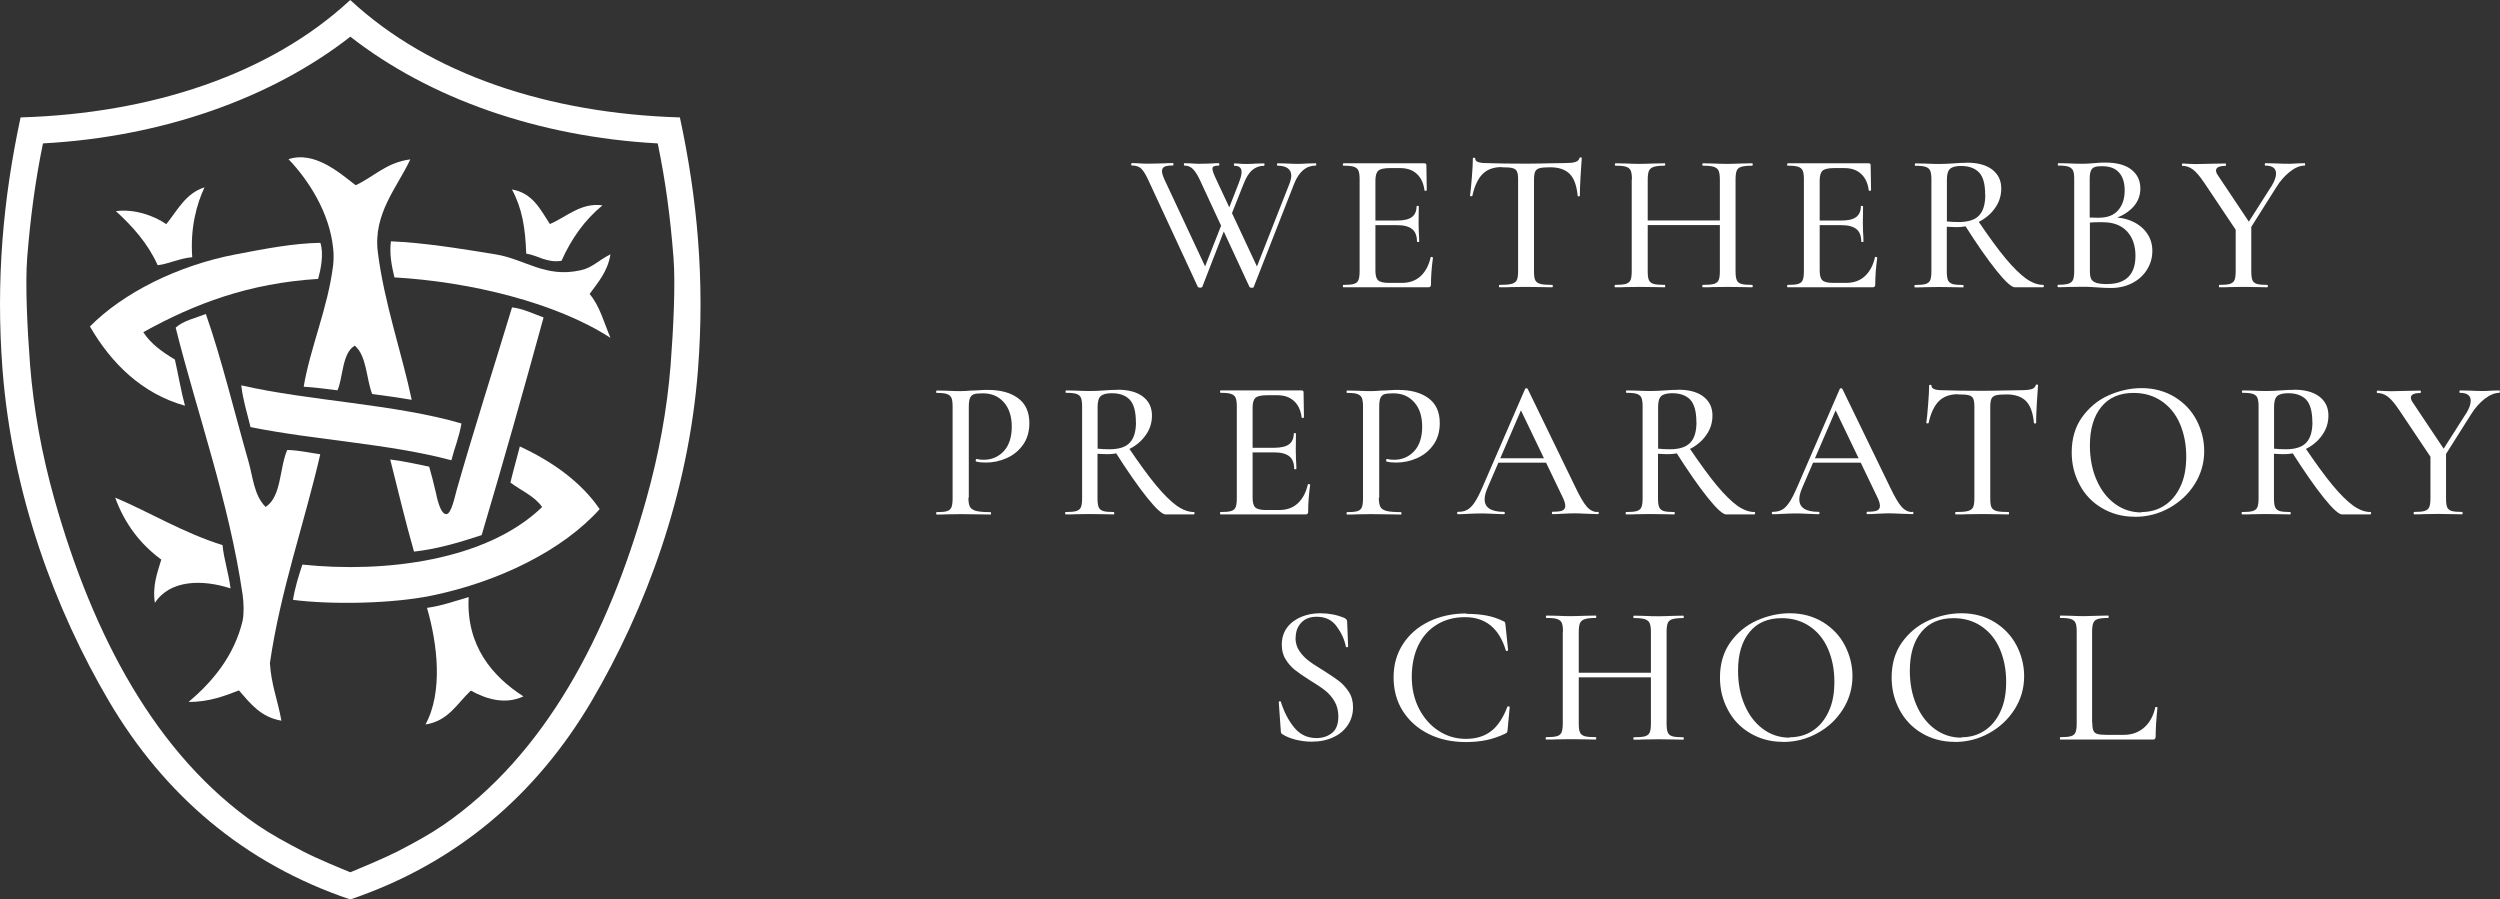
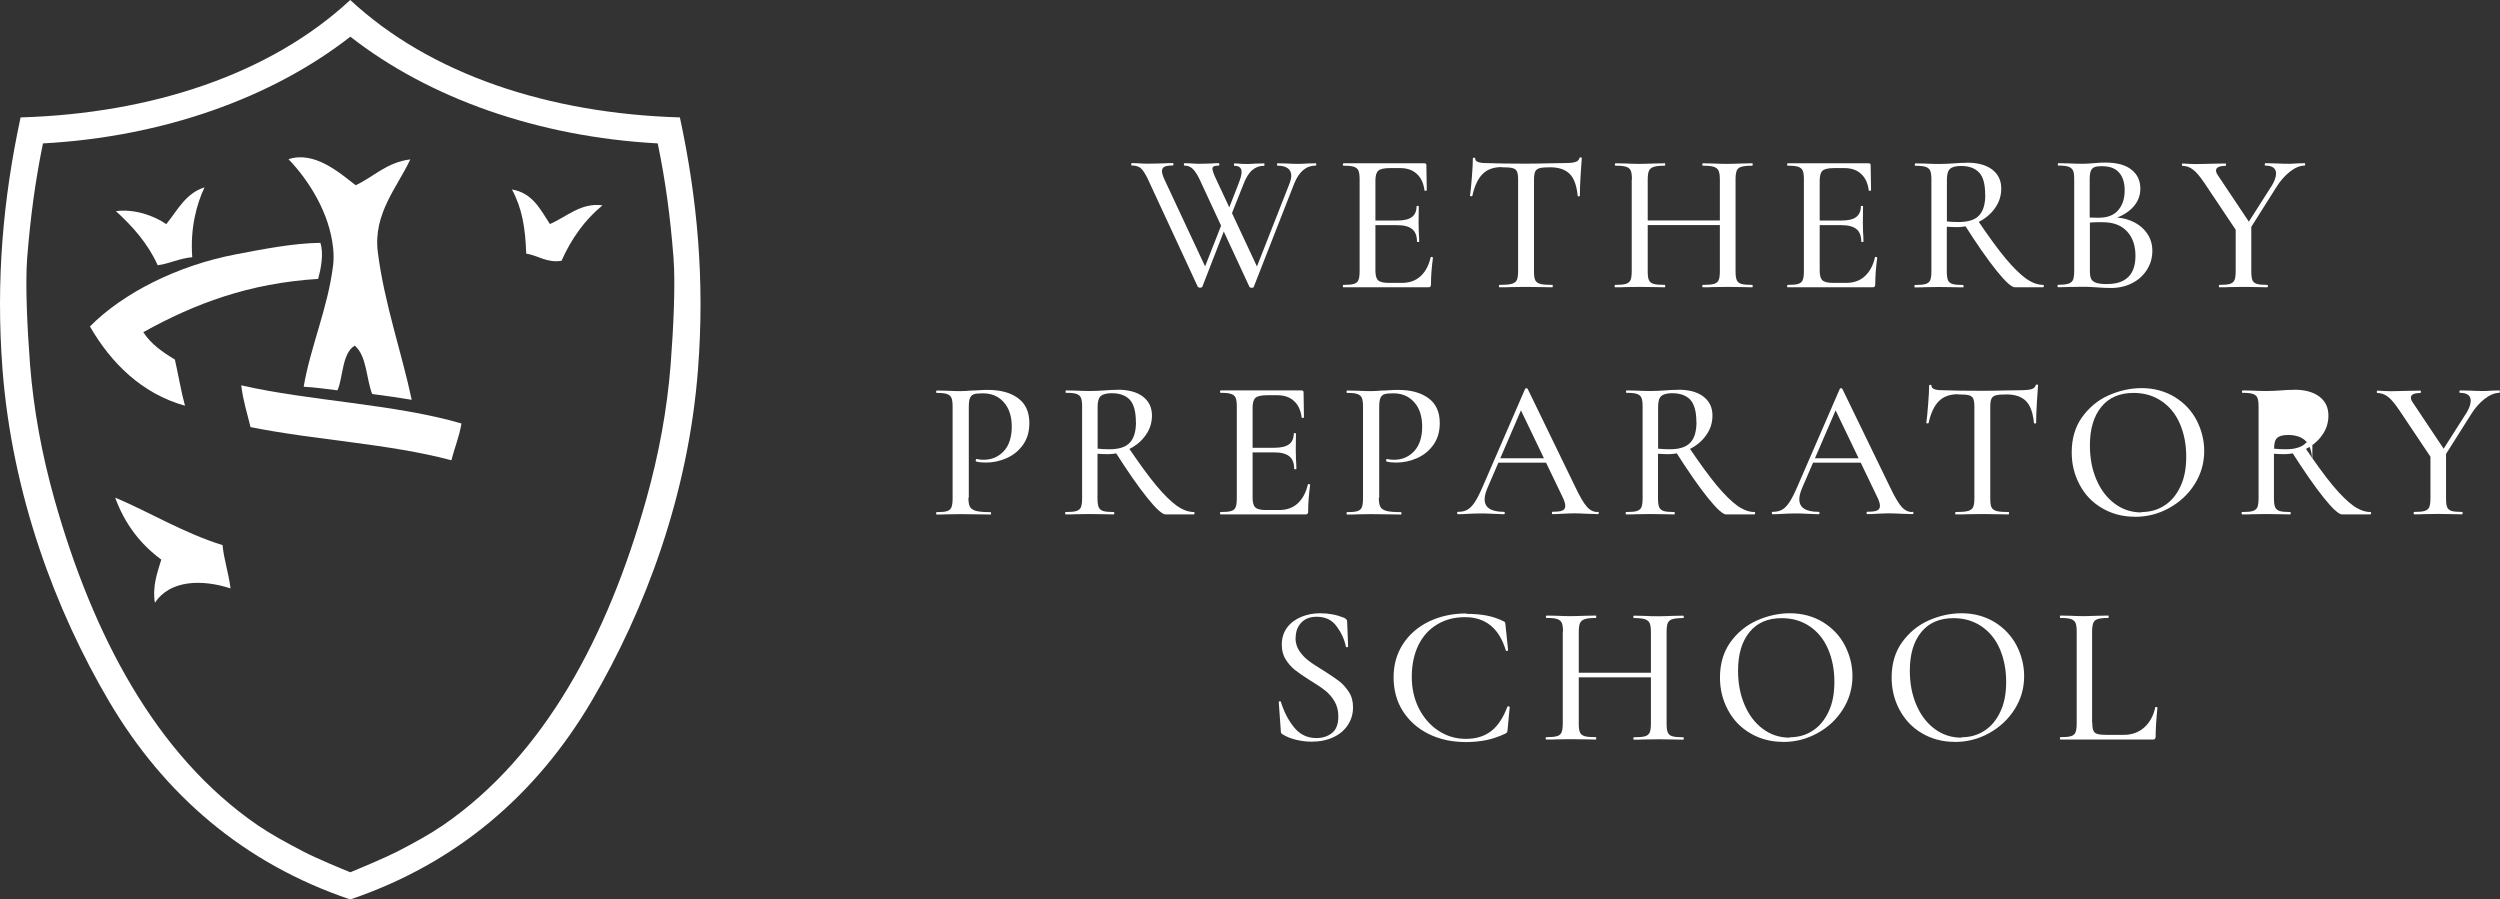
<svg xmlns="http://www.w3.org/2000/svg" id="Layer_1" data-name="Layer 1" viewBox="0 0 250.18 90.01">
  <rect x="0" y="0" width="250.18" height="90.01" fill="#333333" stroke="none" />
  <defs>
    <style>
      .cls-1 {
        fill: #fff;
      }
    </style>
  </defs>
  <g>
    <path class="cls-1" d="M68.04,11.75c-13.09-.39-24.97-4.29-32.99-11.75C27.03,7.45,15.14,11.36,2.06,11.75.32,19.85-.43,27.99.25,36.97c.97,12.53,5.28,24.07,10.66,33.21,5.5,9.33,13.47,16.23,24.14,19.83,10.66-3.61,18.64-10.51,24.14-19.83,5.38-9.15,9.7-20.68,10.66-33.21.69-8.97-.07-17.12-1.81-25.21ZM67.11,36.53c-.35,4.41-1.16,8.88-2.45,13.48-3.82,13.58-10.14,25.57-20.31,32.56-1.38.94-2.84,1.74-4.62,2.66-1.24.63-3.81,1.71-4.67,2.06-.88-.35-3.45-1.42-4.67-2.06-1.77-.92-3.24-1.72-4.62-2.66-10.18-7-16.48-19-20.31-32.56-1.29-4.59-2.1-9.07-2.45-13.48-.29-3.78-.49-8.12-.29-10.73.33-4.08.8-7.65,1.58-11.45,12-.65,22.91-4.55,30.76-10.68,7.85,6.14,18.76,10.03,30.76,10.68.79,3.81,1.26,7.37,1.58,11.45.2,2.62,0,6.96-.29,10.73Z" />
    <g>
      <path class="cls-1" d="M35.59,18.54c1.84-.86,3.09-2.29,5.47-2.59-1.29,2.78-3.74,5.43-3.25,9.29.64,5.1,2.42,10.15,3.39,14.77-1.29-.21-2.52-.4-3.96-.58-.6-1.59-.54-3.84-1.74-4.84-1.29.75-1.16,3.22-1.73,4.47-1.21-.14-2.06-.28-3.38-.36.67-3.97,2.43-7.9,2.95-12.18.06-.55.06-1.11,0-1.66-.35-3.53-2.43-6.81-4.47-8.93,2.59-.84,5.05,1.31,6.7,2.59h0Z" />
      <path class="cls-1" d="M20.47,18.74c-.79,1.68-1.45,4.08-1.23,7-1.26.1-2.42.69-3.46.8-.99-2.2-2.51-3.88-4.18-5.41,1.85-.25,3.83.46,5.04,1.3,1.12-1.37,1.92-3.08,3.82-3.68h0Z" />
      <path class="cls-1" d="M51.22,18.96c2.09.35,2.85,2,3.81,3.46,1.63-.69,3.1-2.17,5.26-1.87-1.77,1.45-3.11,3.33-4.1,5.55-1.48.23-2.39-.55-3.53-.72-.09-2.59-.41-4.53-1.43-6.42Z" />
-       <path class="cls-1" d="M61.09,25.45c-.28,1.73-1.24,2.8-2.09,3.97,1,1.16,1.45,2.87,2.09,4.39-5.44-3.53-14.06-5.62-21.62-6.05-.29-1.23-.51-2.35-.35-3.61,3.29.13,7.06.75,10.45,1.3,3.01.49,5,2.4,8.56,1.59,1.19-.27,1.69-.95,2.96-1.59Z" />
      <path class="cls-1" d="M32.06,24.3c.36,1.12.04,2.64-.22,3.61-6.92.43-12.32,2.46-17.5,5.33.77,1.2,1.93,2,3.16,2.74.35,1.53.61,3.14,1.01,4.62-4.31-1.2-7.4-4.27-9.51-7.93,3.34-3.38,8.82-6.11,14.56-7.21,2.79-.53,5.75-1.12,8.5-1.16Z" />
-       <path class="cls-1" d="M54.39,31.79c-2,7.29-4.03,14.49-6.19,21.76-2.51.83-4.61,1.41-6.77,1.65-.86-3-1.6-6.14-2.38-9.22,1.66.22,2.48.44,3.9.72.25.86.42,1.57.65,2.52.1.45.44,2.27,1.08,2.23.5-.04.85-1.82,1.01-2.38,1.7-5.98,3.91-12.89,5.55-18.31,1.05.11,2.15.64,3.16,1.01h0Z" />
-       <path class="cls-1" d="M20.6,31.42c1.56,4.44,2.84,9.78,4.25,14.7.47,1.61.55,3.44,1.73,4.61,1.6-1.03,1.37-3.86,2.16-5.7,1.21.03,2.22.28,3.31.43-1.64,7.08-3.97,13.57-5.04,20.89.12,2.13.79,3.74,1.15,5.77-2.08-.35-3.12-1.74-4.25-3.03-1.49.58-2.99,1.15-5.04,1.16,2.29-1.94,4.55-4.52,5.41-8.14.15-.76.11-1.81,0-2.59-1.37-9.36-4.56-18.18-6.7-26.73.76-.71,1.98-.95,3.02-1.37h0Z" />
      <path class="cls-1" d="M24.14,38.56c6.75,1.56,15.4,1.87,22.04,3.82-.26,1.47-.67,2.35-1.01,3.68-6.3-1.68-13.49-1.99-20.1-3.32-.35-1.47-.72-2.52-.93-4.18Z" />
-       <path class="cls-1" d="M60,50.96c-3.67,4.09-10.02,7.24-16.78,8.64-4.09.84-10.18.91-13.9.43.21-1.28.57-2.41.94-3.53,8.32.87,18.47-.42,23.99-5.76-.76-1.11-2.11-1.64-3.17-2.45.29-1.23.63-2.39.94-3.61,3.07,1.41,6.09,3.47,7.99,6.27h0Z" />
-       <path class="cls-1" d="M46.9,59.75c-.26,4.88,2.38,7.95,5.48,9.94-1.77.82-3.62.33-5.26-.58-1.37,1.27-2.24,3.04-4.54,3.39,1.77-3.26,1.2-8.05.15-11.67,1.46-.2,2.76-.67,4.18-1.08h0Z" />
      <path class="cls-1" d="M11.53,49.8c3.44,1.45,6.84,3.54,10.74,4.75.13,1.4.58,2.67.8,4.33-2.85-.92-6.06-.86-7.57,1.45-.27-1.71.26-3.05.64-4.33-2.07-1.52-3.65-3.55-4.61-6.19Z" />
    </g>
  </g>
  <g>
    <path class="cls-1" d="M209.36,72.32v-9.09c0-.39.04-.69.12-.89.08-.19.22-.33.45-.39.21-.07.56-.11,1.05-.11.02,0,.04-.04.04-.12s-.01-.12-.04-.12l-.99.02c-.58.02-1.06.04-1.41.04s-.83-.01-1.41-.04l-.99-.02s-.04.04-.04.12.01.12.04.12c.47,0,.83.03,1.06.11s.38.2.46.38c.08.18.12.47.12.88v9.19c0,.39-.04.69-.12.89-.08.19-.24.33-.46.38-.22.07-.57.1-1.06.1-.02,0-.04.04-.04.12s.01.12.04.12h9.25c.1,0,.18-.02.22-.07s.07-.12.07-.22c0-.76.06-1.73.18-2.9,0-.04-.03-.07-.11-.07s-.11,0-.11.04c-.18.84-.55,1.52-1.1,2.01-.55.49-1.24.74-2.07.74h-1.69c-.43,0-.73-.03-.93-.09-.2-.06-.34-.17-.4-.34-.08-.17-.11-.44-.11-.8M196.29,73.82c-1,0-1.9-.29-2.69-.88s-1.39-1.38-1.83-2.41c-.44-1.02-.65-2.16-.65-3.42,0-1.64.38-2.92,1.15-3.86.76-.93,1.84-1.39,3.22-1.39,1.06,0,1.99.27,2.79.81.8.54,1.42,1.29,1.84,2.26s.64,2.07.64,3.29-.19,2.17-.58,3c-.39.84-.92,1.47-1.6,1.91-.67.44-1.44.65-2.28.65M195.59,74.25c1.25,0,2.4-.29,3.46-.88s1.91-1.37,2.55-2.38.96-2.11.96-3.32c0-1.09-.26-2.11-.76-3.08-.51-.97-1.24-1.74-2.19-2.33-.96-.58-2.06-.89-3.32-.89-1.12,0-2.23.25-3.31.73-1.08.49-1.96,1.23-2.65,2.19-.69.97-1.03,2.14-1.03,3.51,0,1.17.26,2.24.79,3.23.53.99,1.26,1.77,2.23,2.34.96.57,2.06.87,3.28.87M179.1,73.82c-1,0-1.9-.29-2.69-.88s-1.39-1.38-1.83-2.41c-.44-1.02-.65-2.16-.65-3.42,0-1.64.38-2.92,1.15-3.86.76-.93,1.83-1.39,3.22-1.39,1.06,0,1.99.27,2.79.81.8.54,1.42,1.29,1.84,2.26s.64,2.07.64,3.29-.19,2.17-.58,3c-.39.84-.92,1.47-1.6,1.91-.67.44-1.44.65-2.28.65M178.41,74.25c1.25,0,2.4-.29,3.46-.88,1.07-.58,1.91-1.37,2.55-2.38.63-1,.96-2.11.96-3.32,0-1.09-.26-2.11-.76-3.08s-1.24-1.74-2.19-2.33c-.96-.58-2.06-.89-3.32-.89-1.12,0-2.23.25-3.31.73-1.08.49-1.97,1.23-2.65,2.19s-1.03,2.14-1.03,3.51c0,1.17.26,2.24.79,3.23.52.99,1.26,1.77,2.23,2.34.96.57,2.06.87,3.28.87M156.39,63.21v9.19c0,.39-.04.69-.12.89-.09.19-.25.33-.47.38-.24.07-.6.1-1.08.1-.02,0-.04.04-.04.12s.01.12.04.12c.44,0,.78,0,1.03-.02l1.41-.02,1.53.02c.24.01.57.02,1.01.02.02,0,.04-.04.04-.12s-.01-.12-.04-.12c-.52,0-.89-.03-1.12-.1s-.39-.19-.47-.38c-.09-.19-.12-.48-.12-.89v-9.15c0-.39.04-.69.12-.89.09-.19.25-.33.48-.4.24-.08.61-.12,1.11-.12.02,0,.04-.04.04-.12s-.01-.12-.04-.12l-1.01.02c-.61.02-1.12.04-1.53.04-.37,0-.83-.01-1.39-.04l-1.01-.02s-.06.04-.06.12.02.12.06.12c.48,0,.84.03,1.07.11s.38.2.46.38.12.47.12.88M157.13,67.78h8.77v-.46h-8.77v.46ZM165.21,63.26v9.15c0,.42-.04.71-.12.89s-.24.31-.46.38c-.24.07-.61.1-1.12.1-.04,0-.06.04-.06.12s.02.12.06.12c.39,0,.71,0,.93-.02l1.56-.02,1.43.02c.25.01.58.02,1.01.02.04,0,.06-.04.06-.12s-.02-.12-.06-.12c-.49,0-.85-.03-1.08-.1-.24-.07-.38-.19-.46-.38s-.12-.48-.12-.89v-9.19c0-.39.04-.69.12-.88s.24-.31.46-.38c.24-.07.6-.11,1.08-.11.04,0,.06-.04.06-.12s-.02-.12-.06-.12l-1.01.02c-.58.02-1.06.04-1.43.04-.44,0-.96-.01-1.56-.04l-.93-.02s-.06.04-.06.12.02.12.06.12c.51,0,.88.04,1.11.12s.39.21.47.4c.08.19.12.48.12.89M146.74,61.39c-1.37,0-2.62.27-3.73.8-1.11.54-1.98,1.29-2.61,2.26-.63.97-.94,2.08-.94,3.33s.3,2.4.92,3.37,1.47,1.74,2.57,2.29,2.35.82,3.76.82c.73,0,1.39-.07,2-.19s1.25-.34,1.9-.64c.1-.06.17-.1.2-.13.02-.04.04-.13.06-.29l.21-2.26s-.02-.03-.04-.04c-.03-.02-.07-.03-.09-.03-.06,0-.09.01-.1.04-.42,1.1-.94,1.91-1.61,2.43-.66.52-1.51.79-2.54.79s-1.9-.27-2.73-.8c-.83-.54-1.48-1.28-1.97-2.23-.48-.94-.72-2-.72-3.18s.22-2.26.66-3.16c.44-.9,1.07-1.6,1.88-2.08.81-.49,1.73-.73,2.78-.73,2.05,0,3.42,1.1,4.09,3.32.01.06.06.08.12.06.07-.01.11-.04.11-.08l-.26-2.49c-.01-.16-.03-.26-.06-.3-.02-.04-.09-.09-.18-.12-.52-.25-1.07-.44-1.65-.55s-1.27-.17-2.04-.17M129.66,63.83c0-.61.18-1.11.55-1.51.36-.39.88-.6,1.54-.6.88,0,1.54.31,2.01.96.47.63.78,1.3.92,2.02.01.06.06.08.12.07.07,0,.11-.03.11-.09l-.1-2.49c0-.15-.1-.26-.29-.36-.73-.3-1.53-.46-2.41-.46-.65,0-1.27.11-1.86.35-.58.24-1.07.58-1.43,1.06-.36.47-.55,1.06-.55,1.73,0,.55.12,1.05.38,1.46.25.42.56.76.92,1.06.36.28.85.63,1.47,1.02.63.38,1.15.72,1.53,1.02.38.29.71.66.97,1.1.26.44.39.94.39,1.53,0,.76-.21,1.32-.63,1.65-.43.34-.94.51-1.56.51-.91,0-1.65-.35-2.23-1.06s-1.01-1.55-1.33-2.56c-.01-.06-.06-.07-.12-.06-.08.01-.1.04-.09.1l.2,2.83c0,.1.01.19.04.24.02.06.08.1.13.13.38.24.83.42,1.35.55.52.12,1.03.19,1.56.19.83,0,1.56-.15,2.19-.45.63-.29,1.11-.71,1.45-1.23.34-.52.51-1.11.51-1.75,0-.6-.13-1.11-.42-1.55s-.61-.8-1-1.1c-.39-.29-.92-.65-1.57-1.06-.63-.38-1.14-.71-1.48-.98-.36-.27-.66-.6-.91-.97s-.38-.82-.38-1.32" />
    <path class="cls-1" d="M223.73,22.6v4.54c0,.39-.04.7-.12.89s-.24.31-.46.38-.57.1-1.06.1c-.02,0-.04.04-.04.12s.01.12.04.12c.44,0,.78,0,1.01-.02l1.39-.02,1.43.02c.24.01.56.02.97.02.04,0,.06-.04.06-.12s-.02-.12-.06-.12c-.47,0-.82-.03-1.05-.1-.21-.07-.36-.19-.44-.38-.07-.19-.11-.48-.11-.89v-4.72l-1.59.18h.02ZM220.57,18.27l3.4,5.08,1.25-.91-3.22-4.82c-.16-.22-.24-.4-.24-.55,0-.31.31-.47.96-.47.02,0,.04-.04.04-.12s-.01-.12-.04-.12l-1.15.02c-.76.02-1.37.04-1.81.04l-.65-.02c-.31-.02-.55-.04-.7-.04-.04,0-.06.04-.06.12s.02.12.06.12c.37,0,.72.12,1.05.37s.7.69,1.12,1.32M227.29,18.66l-2.82,4.43.38.31,2.93-4.64c.4-.66.88-1.19,1.39-1.59s1-.6,1.47-.6c.02,0,.04-.04.04-.12s-.01-.12-.04-.12l-.73.02c-.31.02-.58.04-.81.04-.44,0-.92-.01-1.45-.04l-.97-.02s-.04.04-.04.12.01.12.04.12c.73,0,1.09.27,1.09.8,0,.35-.16.78-.47,1.29M210.93,28.43c-.51,0-.88-.04-1.14-.12-.25-.09-.43-.21-.52-.39s-.13-.44-.13-.76v-5.03l-.6.21c.65-.09,1.3-.12,1.97-.1,1.02.01,1.81.33,2.36.93s.83,1.42.83,2.42c0,.91-.22,1.62-.69,2.1s-1.16.73-2.09.73M210.33,16.63c.78,0,1.36.21,1.73.64.38.43.56,1.02.56,1.78,0,.82-.21,1.48-.65,1.99s-1.09.75-1.97.75c-.45,0-.96-.02-1.53-.06l.65.16v-3.89c0-.39.03-.7.11-.89.08-.19.19-.31.36-.38.17-.07.4-.1.72-.1M211.31,21.74l-.21.26c.96-.22,1.71-.62,2.26-1.17.55-.55.83-1.2.83-1.95,0-.8-.29-1.43-.89-1.9-.58-.47-1.45-.71-2.59-.71-.24,0-.46,0-.66.02-.2.01-.38.02-.53.04-.4.04-.8.06-1.17.06-.35,0-.81-.01-1.39-.04l-.99-.02s-.04.04-.04.12.01.12.04.12c.46,0,.8.03,1.02.11.21.07.37.2.46.38.09.19.12.47.12.88v9.19c0,.39-.04.69-.12.88-.09.19-.24.31-.46.38s-.57.11-1.03.11c-.04,0-.06.04-.06.12s.02.12.06.12c.43,0,.76,0,1.01-.02l1.39-.02c.31,0,.61,0,.85.02.25.01.47.02.65.04.51.04.97.06,1.39.06.78,0,1.48-.16,2.11-.48s1.12-.76,1.48-1.33.55-1.19.55-1.9c0-.65-.17-1.23-.51-1.73s-.82-.91-1.44-1.2-1.34-.44-2.15-.44M198.67,19.49c0,.94-.2,1.63-.62,2.07-.4.44-1.09.66-2.05.66-.39,0-.79-.02-1.17-.06v-4.18c0-.53.1-.89.31-1.08s.57-.29,1.09-.29c.8,0,1.39.21,1.81.64s.62,1.17.62,2.24M196.86,16.29c-.4,0-.87.02-1.37.06-.18.01-.4.02-.65.04-.25.01-.52.02-.8.02-.35,0-.81-.01-1.39-.04l-.99-.02s-.04.04-.04.12.01.12.04.12c.47,0,.82.03,1.05.11.21.07.37.2.45.38.08.19.12.47.12.88v9.19c0,.39-.04.7-.12.89s-.24.31-.46.38-.57.1-1.06.1c-.04,0-.06.04-.06.12s.02.12.06.12c.43,0,.76,0,1.01-.02l1.39-.02,1.43.02c.24.01.56.02.97.02.04,0,.06-.04.06-.12s-.02-.12-.06-.12c-.47,0-.82-.03-1.05-.1-.21-.07-.37-.19-.45-.38s-.12-.48-.12-.89v-4.46c.37.02.7.04.97.04.78,0,1.52-.17,2.2-.51s1.24-.8,1.65-1.39c.42-.58.63-1.24.63-1.96,0-.8-.29-1.42-.89-1.89-.6-.46-1.44-.7-2.54-.7M201.64,28.75h2.83s.06-.04.06-.12-.02-.12-.06-.12c-.55,0-1.12-.21-1.72-.63-.58-.42-1.27-1.09-2.04-2.01s-1.71-2.22-2.83-3.87l-1.33.42c1.27,2,2.35,3.55,3.25,4.67.89,1.11,1.51,1.66,1.83,1.66M186.24,24.18s.04.04.12.04.12-.01.12-.04c0-.24-.01-.57-.04-.99l-.02-.89.02-1.66s-.03-.04-.11-.04-.11.01-.11.04c0,.48-.16.85-.47,1.08-.31.24-.81.35-1.48.35h-2.93v.46h2.9c.7,0,1.21.13,1.54.4s.48.7.48,1.26M178.9,28.75h8.46c.12,0,.2-.02.24-.07.04-.04.06-.12.06-.22,0-.83.07-1.73.2-2.68,0-.01-.01-.03-.04-.04-.03-.02-.07-.03-.11-.03-.06,0-.08.01-.08.04-.18.82-.53,1.45-1.02,1.9-.49.44-1.11.66-1.86.66h-1.3c-.54,0-.9-.09-1.08-.26s-.27-.49-.27-.97v-9.03c0-.47.1-.8.29-.97s.58-.26,1.17-.26h1.01c.69,0,1.25.19,1.66.57.43.38.69.94.78,1.66.01.04.06.06.12.04.08,0,.11-.03.11-.07l-.04-2.5c0-.12-.07-.18-.2-.18h-8.1s-.06.04-.06.12.02.12.06.12c.47,0,.82.03,1.05.11.21.07.37.2.45.38.08.19.12.47.12.88v9.19c0,.39-.04.7-.12.89s-.22.31-.45.38c-.21.07-.56.1-1.05.1-.04,0-.06.04-.06.12s.02.12.06.12M163.29,17.95v9.19c0,.39-.04.7-.12.89-.09.19-.25.31-.47.38-.24.07-.6.1-1.08.1-.02,0-.04.04-.04.12s.01.12.04.12c.44,0,.78,0,1.03-.02l1.41-.02,1.53.02c.24.01.57.02,1.01.02.02,0,.04-.04.04-.12s-.01-.12-.04-.12c-.52,0-.89-.03-1.12-.1s-.39-.19-.47-.38c-.09-.19-.12-.48-.12-.89v-9.15c0-.39.04-.7.12-.89.09-.19.25-.33.48-.4.24-.08.61-.12,1.11-.12.02,0,.04-.04.04-.12s-.01-.12-.04-.12l-1.01.02c-.61.02-1.11.04-1.53.04-.37,0-.83-.01-1.39-.04l-1.01-.02s-.06.04-.06.12.02.12.06.12c.48,0,.84.03,1.07.11.22.07.38.2.46.38.08.19.12.47.12.88M164.04,22.52h8.77v-.46h-8.77v.46ZM172.11,17.99v9.15c0,.4-.04.71-.12.89s-.24.31-.46.38c-.24.07-.61.1-1.12.1-.04,0-.06.04-.06.12s.02.12.06.12c.39,0,.71,0,.93-.02l1.56-.02,1.43.02c.25.01.58.02,1.01.02.04,0,.06-.04.06-.12s-.02-.12-.06-.12c-.49,0-.85-.03-1.08-.1-.24-.07-.38-.19-.46-.38s-.12-.48-.12-.89v-9.19c0-.39.04-.69.12-.88s.24-.31.46-.38c.24-.07.6-.11,1.08-.11.04,0,.06-.04.06-.12s-.02-.12-.06-.12l-1.01.02c-.58.02-1.06.04-1.43.04-.44,0-.96-.01-1.56-.04l-.93-.02s-.06.04-.06.12.02.12.06.12c.51,0,.88.04,1.11.12s.39.21.47.4c.08.19.12.48.12.89M150.29,16.74c.48,0,.84.02,1.06.08s.37.16.45.33c.08.17.12.44.12.8v9.19c0,.39-.04.7-.13.89-.09.19-.27.31-.53.38s-.66.1-1.2.1c-.04,0-.06.04-.06.12s.02.12.06.12c.47,0,.84,0,1.11-.02l1.53-.02,1.56.02c.26.01.63.02,1.09.02.02,0,.04-.04.04-.12s-.01-.12-.04-.12c-.55,0-.96-.03-1.21-.1-.25-.07-.42-.19-.51-.38-.09-.19-.12-.48-.12-.89v-9.15c0-.38.04-.65.12-.82.08-.17.22-.28.44-.34s.56-.09,1.06-.09c.85,0,1.51.22,1.95.66s.7,1.17.8,2.19c0,.04.03.06.11.06s.11-.02.11-.06c0-.48.02-1.15.07-1.97s.09-1.42.12-1.79c0-.06-.03-.08-.11-.08s-.11.02-.12.08c-.07.2-.21.33-.44.39-.22.07-.58.1-1.07.1l-1.35.02c-.88.02-1.7.04-2.49.04-1.52,0-2.86-.02-3.99-.06-.73,0-1.09-.15-1.09-.44,0-.07-.04-.1-.12-.1s-.12.03-.12.1c0,.43-.03,1.06-.1,1.89s-.12,1.44-.18,1.81c0,.04.03.06.11.06s.11-.01.12-.04c.22-1,.57-1.73,1.03-2.19s1.1-.69,1.92-.69M141.78,24.18s.04.04.12.04.12-.01.12-.04c0-.24-.01-.57-.04-.99l-.02-.89.02-1.66s-.03-.04-.11-.04-.11.01-.11.04c0,.48-.16.85-.47,1.08-.31.24-.81.35-1.48.35h-2.93v.46h2.9c.7,0,1.21.13,1.54.4s.48.7.48,1.26M134.44,28.75h8.46c.12,0,.2-.02.24-.07.04-.04.06-.12.06-.22,0-.83.07-1.73.2-2.68,0-.01-.02-.03-.04-.04-.03-.02-.07-.03-.11-.03-.06,0-.08.01-.08.04-.19.82-.53,1.45-1.02,1.9-.49.44-1.11.66-1.86.66h-1.3c-.54,0-.9-.09-1.08-.26s-.27-.49-.27-.97v-9.03c0-.47.1-.8.29-.97s.58-.26,1.17-.26h1.01c.69,0,1.25.19,1.66.57.43.38.69.94.78,1.66.01.04.06.06.12.04.07,0,.11-.03.11-.07l-.04-2.5c0-.12-.07-.18-.2-.18h-8.1s-.06.04-.06.12.02.12.06.12c.47,0,.82.03,1.05.11.21.07.37.2.45.38.08.19.12.47.12.88v9.19c0,.39-.04.7-.12.89-.08.19-.22.31-.45.38-.21.07-.56.1-1.05.1-.04,0-.06.04-.06.12s.02.12.06.12M123.98,18.29l-1.37,3.5.31.46,1.53-3.85c.25-.65.54-1.11.88-1.39.33-.28.72-.42,1.17-.42.02,0,.04-.04.04-.12s-.01-.12-.04-.12l-.8.02c-.35.02-.63.04-.88.04-.35,0-.65-.01-.91-.04l-.39-.02s-.04.04-.04.12.01.12.04.12c.48,0,.73.2.73.62,0,.25-.09.62-.28,1.09M131.69,16.34l-.83.02c-.35.02-.65.04-.93.04-.37,0-.78-.01-1.23-.04l-.85-.02s-.06.04-.06.12.02.12.06.12c.45,0,.79.09,1.02.26s.35.42.35.73c0,.22-.06.49-.18.81l-3.83,9.75.75-1.09-4.21-9c-.28-.58-.42-.97-.42-1.15,0-.12.04-.2.15-.25.1-.04.26-.07.48-.07.04,0,.06-.04.06-.12s-.02-.12-.06-.12c-.22,0-.4,0-.54.02-.43.02-.89.04-1.39.04-.27,0-.55-.01-.88-.04l-.62-.02s-.06.04-.06.12.02.12.06.12c.33,0,.61.11.84.34s.46.58.69,1.07l4.98,10.74s.09.08.21.08.2-.02.21-.08l4.05-10.34c.48-1.2,1.2-1.81,2.15-1.81.04,0,.06-.04.06-.12s-.02-.12-.06-.12M120.31,28.72l2.52-6.49-.31-.46-2.5,6.35.75-1.09-4.21-9c-.19-.4-.28-.71-.28-.89,0-.22.09-.38.26-.46s.45-.12.83-.12c.04,0,.06-.04.06-.12s-.02-.12-.06-.12c-.31,0-.57,0-.75.02-.58.02-1.17.04-1.77.04-.3,0-.63-.01-.97-.04l-.62-.02s-.06.04-.06.12.02.12.06.12c.39,0,.71.1.92.29s.45.56.71,1.12l4.98,10.74s.09.08.21.08.2-.02.21-.08" />
-     <path class="cls-1" d="M243.22,45.32v4.54c0,.39-.04.7-.12.89s-.24.31-.46.38-.57.1-1.06.1c-.02,0-.04.04-.04.12s.01.12.04.12c.44,0,.78,0,1.01-.02l1.39-.02,1.43.02c.24.01.56.02.97.02.04,0,.06-.04.06-.12s-.02-.12-.06-.12c-.47,0-.82-.03-1.05-.1-.21-.07-.36-.19-.44-.38-.08-.19-.11-.48-.11-.89v-4.72l-1.59.18h.02ZM240.07,41l3.4,5.08,1.25-.91-3.22-4.82c-.16-.22-.24-.4-.24-.55,0-.31.31-.47.96-.47.02,0,.04-.04.04-.12s-.01-.12-.04-.12l-1.15.02c-.76.02-1.37.04-1.81.04l-.65-.02c-.31-.02-.55-.04-.7-.04-.04,0-.06.04-.06.12s.02.12.06.12c.37,0,.72.12,1.05.37s.7.69,1.12,1.32M246.77,41.4l-2.82,4.43.38.31,2.93-4.64c.4-.66.88-1.19,1.39-1.59.52-.39,1-.6,1.47-.6.02,0,.04-.04.04-.12s-.01-.12-.04-.12l-.73.02c-.31.02-.58.04-.81.04-.44,0-.92-.01-1.45-.04l-.97-.02s-.04.04-.04.12.01.12.04.12c.73,0,1.09.27,1.09.8,0,.35-.16.78-.47,1.29M231.41,42.23c0,.94-.2,1.63-.62,2.07-.42.44-1.09.66-2.05.66-.39,0-.79-.02-1.17-.06v-4.18c0-.53.1-.89.31-1.08s.57-.29,1.09-.29c.8,0,1.39.21,1.81.64.4.43.62,1.17.62,2.24M229.6,39.01c-.42,0-.87.02-1.37.06-.19.01-.4.02-.65.04-.25.01-.52.02-.8.02-.35,0-.81-.01-1.39-.04l-.99-.02s-.04.04-.04.12.01.12.04.12c.47,0,.82.03,1.05.11.21.07.37.2.45.38.08.19.12.47.12.88v9.19c0,.39-.04.7-.12.89s-.24.31-.46.38-.57.1-1.06.1c-.04,0-.06.04-.06.12s.02.12.06.12c.43,0,.76,0,1.01-.02l1.39-.02,1.43.02c.24.01.56.02.97.02.04,0,.06-.04.06-.12s-.02-.12-.06-.12c-.47,0-.82-.03-1.05-.1-.21-.07-.37-.19-.45-.38s-.12-.48-.12-.89v-4.46c.37.02.7.04.97.04.78,0,1.52-.17,2.2-.51.69-.34,1.24-.8,1.65-1.39.42-.58.63-1.24.63-1.96,0-.8-.29-1.42-.89-1.89-.6-.46-1.44-.7-2.54-.7M234.39,51.48h2.83s.06-.04.06-.12-.02-.12-.06-.12c-.55,0-1.12-.21-1.72-.63-.58-.42-1.27-1.09-2.04-2.01s-1.71-2.22-2.83-3.87l-1.33.42c1.27,2,2.35,3.55,3.25,4.67.89,1.11,1.51,1.66,1.83,1.66M214.31,51.28c-1.01,0-1.9-.29-2.69-.88s-1.39-1.38-1.83-2.41c-.44-1.02-.65-2.16-.65-3.42,0-1.64.38-2.92,1.15-3.86.76-.93,1.84-1.39,3.22-1.39,1.06,0,1.99.27,2.79.81.8.54,1.42,1.29,1.84,2.26s.64,2.07.64,3.29-.19,2.17-.58,3c-.39.84-.92,1.47-1.6,1.91-.67.44-1.44.65-2.28.65M213.61,51.72c1.25,0,2.4-.29,3.46-.88s1.91-1.37,2.55-2.38c.63-1,.96-2.11.96-3.32,0-1.08-.26-2.11-.76-3.08s-1.24-1.74-2.19-2.33c-.96-.58-2.06-.89-3.32-.89-1.12,0-2.23.25-3.31.73s-1.96,1.23-2.65,2.19c-.69.97-1.03,2.14-1.03,3.51,0,1.17.26,2.24.79,3.23.52.99,1.26,1.77,2.23,2.34.96.57,2.06.87,3.28.87M195.95,39.47c.48,0,.84.02,1.06.08s.37.16.45.33c.08.17.12.44.12.8v9.19c0,.39-.04.7-.13.89s-.27.31-.53.38-.66.1-1.2.1c-.04,0-.06.04-.06.12s.02.12.06.12c.47,0,.84,0,1.11-.02l1.53-.02,1.56.02c.26.01.63.02,1.09.02.02,0,.04-.04.04-.12s-.01-.12-.04-.12c-.55,0-.96-.03-1.21-.1-.25-.07-.42-.19-.51-.38s-.12-.48-.12-.89v-9.15c0-.38.04-.65.12-.82s.22-.28.44-.34.56-.09,1.06-.09c.85,0,1.51.22,1.95.66s.7,1.17.8,2.19c0,.04.03.06.11.06s.11-.02.11-.06c0-.48.02-1.15.07-1.97s.09-1.42.12-1.79c0-.06-.03-.08-.11-.08s-.11.02-.12.08c-.07.2-.21.33-.44.39s-.58.1-1.07.1l-1.35.02c-.88.02-1.7.04-2.49.04-1.52,0-2.86-.02-3.99-.06-.73,0-1.09-.15-1.09-.44,0-.07-.04-.1-.12-.1s-.12.03-.12.1c0,.43-.03,1.06-.1,1.89s-.12,1.44-.18,1.81c0,.04.03.06.11.06s.11-.01.12-.04c.22-1,.57-1.73,1.03-2.19.46-.46,1.1-.69,1.92-.69M191.36,51.24c-.39,0-.75-.17-1.06-.52-.31-.35-.7-1-1.16-1.97l-4.77-9.83s-.06-.08-.13-.07c-.08,0-.12.03-.13.07l-4.23,9.75c-.3.7-.57,1.23-.81,1.59-.24.36-.48.61-.74.75-.26.15-.57.21-.94.21-.06,0-.08.04-.08.12s.02.12.08.12c.26,0,.61-.01,1.03-.04.47-.02.89-.04,1.23-.04.37,0,.81.01,1.3.04.45.02.8.04,1.03.04.07,0,.1-.04.1-.12s-.03-.12-.1-.12c-.62,0-1.1-.1-1.43-.31-.34-.21-.49-.53-.49-.96,0-.29.09-.66.28-1.11l3.87-8.97-.63.96,4.26,8.87c.2.39.29.71.29.93s-.1.38-.29.46c-.2.09-.53.12-.97.12-.06,0-.08.04-.08.12s.02.12.08.12c.22,0,.56-.01,1.01-.04.45-.02.83-.04,1.14-.04.24,0,.63.01,1.19.04.53.02.92.04,1.17.04.07,0,.1-.04.1-.12s-.03-.12-.1-.12M181.11,46.3h5.78l-.13-.44h-5.4l-.24.44h-.01ZM169.77,42.23c0,.94-.2,1.63-.62,2.07-.42.44-1.09.66-2.05.66-.39,0-.79-.02-1.17-.06v-4.18c0-.53.1-.89.31-1.08s.57-.29,1.09-.29c.8,0,1.39.21,1.81.64.4.43.62,1.17.62,2.24M167.96,39.01c-.42,0-.87.02-1.37.06-.19.01-.4.02-.65.04-.25.01-.52.02-.8.02-.35,0-.81-.01-1.39-.04l-.99-.02s-.04.04-.04.12.01.12.04.12c.47,0,.82.03,1.05.11.21.07.37.2.45.38.08.19.12.47.12.88v9.19c0,.39-.04.7-.12.89s-.24.31-.46.38-.57.1-1.06.1c-.04,0-.06.04-.06.12s.02.12.06.12c.43,0,.76,0,1.01-.02l1.39-.02,1.43.02c.24.01.56.02.97.02.04,0,.06-.04.06-.12s-.02-.12-.06-.12c-.47,0-.82-.03-1.05-.1-.21-.07-.37-.19-.45-.38s-.12-.48-.12-.89v-4.46c.37.02.7.04.97.04.78,0,1.52-.17,2.2-.51.69-.34,1.24-.8,1.65-1.39.42-.58.63-1.24.63-1.96,0-.8-.29-1.42-.89-1.89s-1.44-.7-2.54-.7M172.75,51.48h2.83s.06-.04.06-.12-.02-.12-.06-.12c-.55,0-1.12-.21-1.72-.63-.58-.42-1.27-1.09-2.04-2.01s-1.71-2.22-2.83-3.87l-1.33.42c1.27,2,2.35,3.55,3.25,4.67.89,1.11,1.51,1.66,1.83,1.66M159.87,51.24c-.39,0-.75-.17-1.06-.52-.31-.35-.7-1-1.16-1.97l-4.77-9.83s-.06-.08-.13-.07c-.08,0-.12.03-.13.07l-4.23,9.75c-.3.7-.57,1.23-.81,1.59-.24.36-.48.61-.74.75-.26.15-.57.21-.94.21-.06,0-.08.04-.08.12s.02.12.08.12c.26,0,.61-.01,1.03-.04.47-.02.89-.04,1.23-.04.37,0,.81.01,1.3.04.45.02.8.04,1.03.04.07,0,.1-.04.1-.12s-.03-.12-.1-.12c-.62,0-1.1-.1-1.43-.31-.34-.21-.49-.53-.49-.96,0-.29.09-.66.28-1.11l3.87-8.97-.63.96,4.26,8.87c.2.39.29.71.29.93s-.1.38-.29.46c-.2.09-.53.12-.97.12-.06,0-.08.04-.08.12s.02.12.08.12c.22,0,.56-.01,1.01-.04.45-.02.83-.04,1.14-.04.24,0,.63.01,1.19.04.53.02.92.04,1.17.04.07,0,.1-.04.1-.12s-.03-.12-.1-.12M149.6,46.3h5.78l-.13-.44h-5.4l-.24.44h-.01ZM138.02,49.8v-9.07c0-.4.04-.71.12-.9s.21-.31.39-.38c.18-.06.48-.09.89-.09.88,0,1.57.29,2.1.89.53.58.8,1.41.8,2.45s-.27,1.89-.81,2.46-1.21.85-2,.85c-.25,0-.48-.02-.7-.08-.02-.01-.04,0-.07.04s-.03.08-.03.12c0,.07.02.1.06.1.25.07.57.1.96.1.72,0,1.41-.15,2.07-.44s1.21-.73,1.64-1.33.64-1.33.64-2.18c0-1.11-.38-1.95-1.14-2.5s-1.75-.82-3-.82c-.25,0-.55,0-.89.03s-.58.03-.74.03c-.44.04-.81.06-1.14.06s-.79-.01-1.37-.04l-.99-.02s-.06.04-.06.12.02.12.06.12c.46,0,.8.03,1.02.11.21.07.37.2.45.38.08.19.12.47.12.88v9.19c0,.39-.04.7-.12.89s-.22.31-.44.38-.55.1-1.03.1c-.04,0-.06.04-.06.12s.02.12.06.12c.43,0,.76,0,1.01-.02l1.37-.02,1.73.02c.3.01.73.02,1.27.02.04,0,.06-.04.06-.12s-.02-.12-.06-.12c-.66,0-1.14-.04-1.44-.12-.29-.08-.51-.21-.61-.4s-.16-.49-.16-.92M129.49,46.92s.04.04.12.04.12-.01.12-.04c0-.24-.01-.57-.04-.99l-.02-.89.02-1.66s-.03-.04-.11-.04-.11.01-.11.04c0,.48-.16.85-.47,1.08s-.81.35-1.48.35h-2.93v.46h2.9c.7,0,1.21.13,1.54.4s.48.7.48,1.26M122.15,51.48h8.46c.12,0,.2-.02.24-.07.04-.04.06-.12.06-.22,0-.83.07-1.73.2-2.68,0-.01-.02-.03-.04-.04-.03-.02-.07-.03-.11-.03-.06,0-.08.01-.08.04-.19.82-.53,1.45-1.02,1.9s-1.11.66-1.86.66h-1.3c-.54,0-.9-.09-1.08-.26s-.27-.49-.27-.97v-9.03c0-.47.1-.8.29-.97s.58-.26,1.17-.26h1.01c.69,0,1.25.19,1.66.57.43.38.69.94.78,1.66.01.04.06.06.12.04.07,0,.11-.03.11-.07l-.04-2.5c0-.12-.07-.18-.2-.18h-8.1s-.06.04-.06.12.02.12.06.12c.47,0,.82.03,1.05.11.21.07.37.2.45.38.08.19.12.47.12.88v9.19c0,.39-.04.7-.12.89s-.22.31-.45.38c-.21.07-.56.1-1.05.1-.04,0-.06.04-.06.12s.02.12.06.12M113.68,42.23c0,.94-.2,1.63-.62,2.07-.4.44-1.09.66-2.05.66-.39,0-.79-.02-1.17-.06v-4.18c0-.53.1-.89.31-1.08s.57-.29,1.09-.29c.8,0,1.39.21,1.81.64.4.43.62,1.17.62,2.24M111.87,39.01c-.4,0-.87.02-1.37.06-.19.01-.4.02-.65.04-.25.01-.52.02-.8.02-.35,0-.81-.01-1.39-.04l-.99-.02s-.04.04-.04.12.01.12.04.12c.47,0,.82.03,1.05.11.21.07.37.2.45.38.08.19.12.47.12.88v9.19c0,.39-.04.7-.12.89s-.24.31-.46.38c-.22.07-.57.1-1.06.1-.04,0-.06.04-.06.12s.02.12.06.12c.43,0,.76,0,1.01-.02l1.39-.02,1.43.02c.24.01.56.02.97.02.04,0,.06-.04.06-.12s-.02-.12-.06-.12c-.47,0-.82-.03-1.05-.1-.21-.07-.37-.19-.45-.38s-.12-.48-.12-.89v-4.46c.37.02.7.04.97.04.78,0,1.52-.17,2.2-.51.69-.34,1.24-.8,1.65-1.39.42-.58.63-1.24.63-1.96,0-.8-.29-1.42-.89-1.89-.6-.46-1.44-.7-2.54-.7M116.65,51.48h2.83s.06-.04.06-.12-.02-.12-.06-.12c-.55,0-1.12-.21-1.72-.63-.58-.42-1.27-1.09-2.04-2.01s-1.71-2.22-2.83-3.87l-1.33.42c1.27,2,2.35,3.55,3.25,4.67.89,1.11,1.51,1.66,1.83,1.66M96.95,49.8v-9.07c0-.4.04-.71.12-.9.08-.19.21-.31.39-.38.19-.06.48-.09.89-.09.88,0,1.57.29,2.1.89s.8,1.41.8,2.45-.27,1.89-.81,2.46-1.21.85-2,.85c-.25,0-.48-.02-.7-.08-.02-.01-.04,0-.07.04s-.03.08-.03.12c0,.07.02.1.06.1.25.07.57.1.96.1.72,0,1.41-.15,2.07-.44s1.21-.73,1.64-1.33.64-1.33.64-2.18c0-1.11-.38-1.95-1.14-2.5-.75-.55-1.75-.82-3-.82-.25,0-.55,0-.89.03s-.58.03-.74.03c-.44.04-.81.06-1.14.06s-.79-.01-1.37-.04l-.99-.02s-.06.04-.06.12.02.12.06.12c.46,0,.8.03,1.02.11.21.07.37.2.45.38.08.19.12.47.12.88v9.19c0,.39-.04.7-.12.89s-.22.31-.44.38-.55.1-1.03.1c-.04,0-.06.04-.06.12s.02.12.06.12c.43,0,.76,0,1.01-.02l1.37-.02,1.73.02c.3.01.73.02,1.27.02.04,0,.06-.04.06-.12s-.02-.12-.06-.12c-.66,0-1.14-.04-1.44-.12-.29-.08-.49-.21-.61-.4-.1-.19-.16-.49-.16-.92" />
+     <path class="cls-1" d="M243.22,45.32v4.54c0,.39-.04.7-.12.89s-.24.31-.46.38-.57.1-1.06.1c-.02,0-.04.04-.04.12s.01.12.04.12c.44,0,.78,0,1.01-.02l1.39-.02,1.43.02c.24.01.56.02.97.02.04,0,.06-.04.06-.12s-.02-.12-.06-.12c-.47,0-.82-.03-1.05-.1-.21-.07-.36-.19-.44-.38-.08-.19-.11-.48-.11-.89v-4.72l-1.59.18h.02ZM240.07,41l3.4,5.08,1.25-.91-3.22-4.82c-.16-.22-.24-.4-.24-.55,0-.31.31-.47.96-.47.02,0,.04-.04.04-.12s-.01-.12-.04-.12l-1.15.02c-.76.02-1.37.04-1.81.04l-.65-.02c-.31-.02-.55-.04-.7-.04-.04,0-.06.04-.06.12s.02.12.06.12c.37,0,.72.12,1.05.37s.7.69,1.12,1.32M246.77,41.4l-2.82,4.43.38.31,2.93-4.64c.4-.66.88-1.19,1.39-1.59.52-.39,1-.6,1.47-.6.02,0,.04-.04.04-.12s-.01-.12-.04-.12l-.73.02c-.31.02-.58.04-.81.04-.44,0-.92-.01-1.45-.04l-.97-.02s-.04.04-.04.12.01.12.04.12c.73,0,1.09.27,1.09.8,0,.35-.16.78-.47,1.29M231.41,42.23c0,.94-.2,1.63-.62,2.07-.42.44-1.09.66-2.05.66-.39,0-.79-.02-1.17-.06c0-.53.1-.89.31-1.08s.57-.29,1.09-.29c.8,0,1.39.21,1.81.64.4.43.62,1.17.62,2.24M229.6,39.01c-.42,0-.87.02-1.37.06-.19.01-.4.02-.65.04-.25.01-.52.02-.8.02-.35,0-.81-.01-1.39-.04l-.99-.02s-.04.04-.04.12.01.12.04.12c.47,0,.82.03,1.05.11.21.07.37.2.45.38.08.19.12.47.12.88v9.19c0,.39-.04.7-.12.89s-.24.31-.46.38-.57.1-1.06.1c-.04,0-.06.04-.06.12s.02.12.06.12c.43,0,.76,0,1.01-.02l1.39-.02,1.43.02c.24.01.56.02.97.02.04,0,.06-.04.06-.12s-.02-.12-.06-.12c-.47,0-.82-.03-1.05-.1-.21-.07-.37-.19-.45-.38s-.12-.48-.12-.89v-4.46c.37.02.7.04.97.04.78,0,1.52-.17,2.2-.51.69-.34,1.24-.8,1.65-1.39.42-.58.63-1.24.63-1.96,0-.8-.29-1.42-.89-1.89-.6-.46-1.44-.7-2.54-.7M234.39,51.48h2.83s.06-.04.06-.12-.02-.12-.06-.12c-.55,0-1.12-.21-1.72-.63-.58-.42-1.27-1.09-2.04-2.01s-1.71-2.22-2.83-3.87l-1.33.42c1.27,2,2.35,3.55,3.25,4.67.89,1.11,1.51,1.66,1.83,1.66M214.31,51.28c-1.01,0-1.9-.29-2.69-.88s-1.39-1.38-1.83-2.41c-.44-1.02-.65-2.16-.65-3.42,0-1.64.38-2.92,1.15-3.86.76-.93,1.84-1.39,3.22-1.39,1.06,0,1.99.27,2.79.81.8.54,1.42,1.29,1.84,2.26s.64,2.07.64,3.29-.19,2.17-.58,3c-.39.84-.92,1.47-1.6,1.91-.67.44-1.44.65-2.28.65M213.61,51.72c1.25,0,2.4-.29,3.46-.88s1.91-1.37,2.55-2.38c.63-1,.96-2.11.96-3.32,0-1.08-.26-2.11-.76-3.08s-1.24-1.74-2.19-2.33c-.96-.58-2.06-.89-3.32-.89-1.12,0-2.23.25-3.31.73s-1.96,1.23-2.65,2.19c-.69.97-1.03,2.14-1.03,3.51,0,1.17.26,2.24.79,3.23.52.99,1.26,1.77,2.23,2.34.96.57,2.06.87,3.28.87M195.95,39.47c.48,0,.84.02,1.06.08s.37.16.45.33c.08.17.12.44.12.8v9.19c0,.39-.04.7-.13.89s-.27.31-.53.38-.66.1-1.2.1c-.04,0-.06.04-.06.12s.02.12.06.12c.47,0,.84,0,1.11-.02l1.53-.02,1.56.02c.26.01.63.02,1.09.02.02,0,.04-.04.04-.12s-.01-.12-.04-.12c-.55,0-.96-.03-1.21-.1-.25-.07-.42-.19-.51-.38s-.12-.48-.12-.89v-9.15c0-.38.04-.65.12-.82s.22-.28.44-.34.56-.09,1.06-.09c.85,0,1.51.22,1.95.66s.7,1.17.8,2.19c0,.04.03.06.11.06s.11-.02.11-.06c0-.48.02-1.15.07-1.97s.09-1.42.12-1.79c0-.06-.03-.08-.11-.08s-.11.02-.12.08c-.07.2-.21.33-.44.39s-.58.1-1.07.1l-1.35.02c-.88.02-1.7.04-2.49.04-1.52,0-2.86-.02-3.99-.06-.73,0-1.09-.15-1.09-.44,0-.07-.04-.1-.12-.1s-.12.03-.12.1c0,.43-.03,1.06-.1,1.89s-.12,1.44-.18,1.81c0,.04.03.06.11.06s.11-.01.12-.04c.22-1,.57-1.73,1.03-2.19.46-.46,1.1-.69,1.92-.69M191.36,51.24c-.39,0-.75-.17-1.06-.52-.31-.35-.7-1-1.16-1.97l-4.77-9.83s-.06-.08-.13-.07c-.08,0-.12.03-.13.07l-4.23,9.75c-.3.7-.57,1.23-.81,1.59-.24.36-.48.61-.74.75-.26.15-.57.21-.94.21-.06,0-.08.04-.08.12s.02.12.08.12c.26,0,.61-.01,1.03-.04.47-.02.89-.04,1.23-.04.37,0,.81.01,1.3.04.45.02.8.04,1.03.04.07,0,.1-.04.1-.12s-.03-.12-.1-.12c-.62,0-1.1-.1-1.43-.31-.34-.21-.49-.53-.49-.96,0-.29.09-.66.28-1.11l3.87-8.97-.63.96,4.26,8.87c.2.39.29.71.29.93s-.1.38-.29.46c-.2.09-.53.12-.97.12-.06,0-.08.04-.08.12s.02.12.08.12c.22,0,.56-.01,1.01-.04.45-.02.83-.04,1.14-.04.24,0,.63.01,1.19.04.53.02.92.04,1.17.04.07,0,.1-.04.1-.12s-.03-.12-.1-.12M181.11,46.3h5.78l-.13-.44h-5.4l-.24.44h-.01ZM169.77,42.23c0,.94-.2,1.63-.62,2.07-.42.44-1.09.66-2.05.66-.39,0-.79-.02-1.17-.06v-4.18c0-.53.1-.89.31-1.08s.57-.29,1.09-.29c.8,0,1.39.21,1.81.64.4.43.62,1.17.62,2.24M167.96,39.01c-.42,0-.87.02-1.37.06-.19.01-.4.02-.65.04-.25.01-.52.02-.8.02-.35,0-.81-.01-1.39-.04l-.99-.02s-.04.04-.04.12.01.12.04.12c.47,0,.82.03,1.05.11.21.07.37.2.45.38.08.19.12.47.12.88v9.19c0,.39-.04.7-.12.89s-.24.31-.46.38-.57.1-1.06.1c-.04,0-.06.04-.06.12s.02.12.06.12c.43,0,.76,0,1.01-.02l1.39-.02,1.43.02c.24.01.56.02.97.02.04,0,.06-.04.06-.12s-.02-.12-.06-.12c-.47,0-.82-.03-1.05-.1-.21-.07-.37-.19-.45-.38s-.12-.48-.12-.89v-4.46c.37.02.7.04.97.04.78,0,1.52-.17,2.2-.51.69-.34,1.24-.8,1.65-1.39.42-.58.63-1.24.63-1.96,0-.8-.29-1.42-.89-1.89s-1.44-.7-2.54-.7M172.75,51.48h2.83s.06-.04.06-.12-.02-.12-.06-.12c-.55,0-1.12-.21-1.72-.63-.58-.42-1.27-1.09-2.04-2.01s-1.71-2.22-2.83-3.87l-1.33.42c1.27,2,2.35,3.55,3.25,4.67.89,1.11,1.51,1.66,1.83,1.66M159.87,51.24c-.39,0-.75-.17-1.06-.52-.31-.35-.7-1-1.16-1.97l-4.77-9.83s-.06-.08-.13-.07c-.08,0-.12.03-.13.07l-4.23,9.75c-.3.7-.57,1.23-.81,1.59-.24.36-.48.61-.74.75-.26.15-.57.21-.94.21-.06,0-.08.04-.08.12s.02.12.08.12c.26,0,.61-.01,1.03-.04.47-.02.89-.04,1.23-.04.37,0,.81.01,1.3.04.45.02.8.04,1.03.04.07,0,.1-.04.1-.12s-.03-.12-.1-.12c-.62,0-1.1-.1-1.43-.31-.34-.21-.49-.53-.49-.96,0-.29.09-.66.28-1.11l3.87-8.97-.63.96,4.26,8.87c.2.39.29.71.29.93s-.1.38-.29.46c-.2.09-.53.12-.97.12-.06,0-.08.04-.08.12s.02.12.08.12c.22,0,.56-.01,1.01-.04.45-.02.83-.04,1.14-.04.24,0,.63.01,1.19.04.53.02.92.04,1.17.04.07,0,.1-.04.1-.12s-.03-.12-.1-.12M149.6,46.3h5.78l-.13-.44h-5.4l-.24.44h-.01ZM138.02,49.8v-9.07c0-.4.04-.71.12-.9s.21-.31.39-.38c.18-.06.48-.09.89-.09.88,0,1.57.29,2.1.89.53.58.8,1.41.8,2.45s-.27,1.89-.81,2.46-1.21.85-2,.85c-.25,0-.48-.02-.7-.08-.02-.01-.04,0-.07.04s-.03.08-.03.12c0,.07.02.1.06.1.25.07.57.1.96.1.72,0,1.41-.15,2.07-.44s1.21-.73,1.64-1.33.64-1.33.64-2.18c0-1.11-.38-1.95-1.14-2.5s-1.75-.82-3-.82c-.25,0-.55,0-.89.03s-.58.03-.74.03c-.44.04-.81.06-1.14.06s-.79-.01-1.37-.04l-.99-.02s-.06.04-.06.12.02.12.06.12c.46,0,.8.03,1.02.11.21.07.37.2.45.38.08.19.12.47.12.88v9.19c0,.39-.04.7-.12.89s-.22.31-.44.38-.55.1-1.03.1c-.04,0-.06.04-.06.12s.02.12.06.12c.43,0,.76,0,1.01-.02l1.37-.02,1.73.02c.3.01.73.02,1.27.02.04,0,.06-.04.06-.12s-.02-.12-.06-.12c-.66,0-1.14-.04-1.44-.12-.29-.08-.51-.21-.61-.4s-.16-.49-.16-.92M129.49,46.92s.04.04.12.04.12-.01.12-.04c0-.24-.01-.57-.04-.99l-.02-.89.02-1.66s-.03-.04-.11-.04-.11.01-.11.04c0,.48-.16.85-.47,1.08s-.81.35-1.48.35h-2.93v.46h2.9c.7,0,1.21.13,1.54.4s.48.7.48,1.26M122.15,51.48h8.46c.12,0,.2-.02.24-.07.04-.04.06-.12.06-.22,0-.83.07-1.73.2-2.68,0-.01-.02-.03-.04-.04-.03-.02-.07-.03-.11-.03-.06,0-.08.01-.08.04-.19.82-.53,1.45-1.02,1.9s-1.11.66-1.86.66h-1.3c-.54,0-.9-.09-1.08-.26s-.27-.49-.27-.97v-9.03c0-.47.1-.8.29-.97s.58-.26,1.17-.26h1.01c.69,0,1.25.19,1.66.57.43.38.69.94.78,1.66.01.04.06.06.12.04.07,0,.11-.03.11-.07l-.04-2.5c0-.12-.07-.18-.2-.18h-8.1s-.06.04-.06.12.02.12.06.12c.47,0,.82.03,1.05.11.21.07.37.2.45.38.08.19.12.47.12.88v9.19c0,.39-.04.7-.12.89s-.22.31-.45.38c-.21.07-.56.1-1.05.1-.04,0-.06.04-.06.12s.02.12.06.12M113.68,42.23c0,.94-.2,1.63-.62,2.07-.4.44-1.09.66-2.05.66-.39,0-.79-.02-1.17-.06v-4.18c0-.53.1-.89.31-1.08s.57-.29,1.09-.29c.8,0,1.39.21,1.81.64.4.43.62,1.17.62,2.24M111.87,39.01c-.4,0-.87.02-1.37.06-.19.01-.4.02-.65.04-.25.01-.52.02-.8.02-.35,0-.81-.01-1.39-.04l-.99-.02s-.04.04-.04.12.01.12.04.12c.47,0,.82.03,1.05.11.21.07.37.2.45.38.08.19.12.47.12.88v9.19c0,.39-.04.7-.12.89s-.24.31-.46.38c-.22.07-.57.1-1.06.1-.04,0-.06.04-.06.12s.02.12.06.12c.43,0,.76,0,1.01-.02l1.39-.02,1.43.02c.24.01.56.02.97.02.04,0,.06-.04.06-.12s-.02-.12-.06-.12c-.47,0-.82-.03-1.05-.1-.21-.07-.37-.19-.45-.38s-.12-.48-.12-.89v-4.46c.37.02.7.04.97.04.78,0,1.52-.17,2.2-.51.69-.34,1.24-.8,1.65-1.39.42-.58.63-1.24.63-1.96,0-.8-.29-1.42-.89-1.89-.6-.46-1.44-.7-2.54-.7M116.65,51.48h2.83s.06-.04.06-.12-.02-.12-.06-.12c-.55,0-1.12-.21-1.72-.63-.58-.42-1.27-1.09-2.04-2.01s-1.71-2.22-2.83-3.87l-1.33.42c1.27,2,2.35,3.55,3.25,4.67.89,1.11,1.51,1.66,1.83,1.66M96.95,49.8v-9.07c0-.4.04-.71.12-.9.08-.19.21-.31.39-.38.19-.06.48-.09.89-.09.88,0,1.57.29,2.1.89s.8,1.41.8,2.45-.27,1.89-.81,2.46-1.21.85-2,.85c-.25,0-.48-.02-.7-.08-.02-.01-.04,0-.07.04s-.03.08-.03.12c0,.07.02.1.06.1.25.07.57.1.96.1.72,0,1.41-.15,2.07-.44s1.21-.73,1.64-1.33.64-1.33.64-2.18c0-1.11-.38-1.95-1.14-2.5-.75-.55-1.75-.82-3-.82-.25,0-.55,0-.89.03s-.58.03-.74.03c-.44.04-.81.06-1.14.06s-.79-.01-1.37-.04l-.99-.02s-.06.04-.06.12.02.12.06.12c.46,0,.8.03,1.02.11.21.07.37.2.45.38.08.19.12.47.12.88v9.19c0,.39-.04.7-.12.89s-.22.31-.44.38-.55.1-1.03.1c-.04,0-.06.04-.06.12s.02.12.06.12c.43,0,.76,0,1.01-.02l1.37-.02,1.73.02c.3.01.73.02,1.27.02.04,0,.06-.04.06-.12s-.02-.12-.06-.12c-.66,0-1.14-.04-1.44-.12-.29-.08-.49-.21-.61-.4-.1-.19-.16-.49-.16-.92" />
  </g>
</svg>